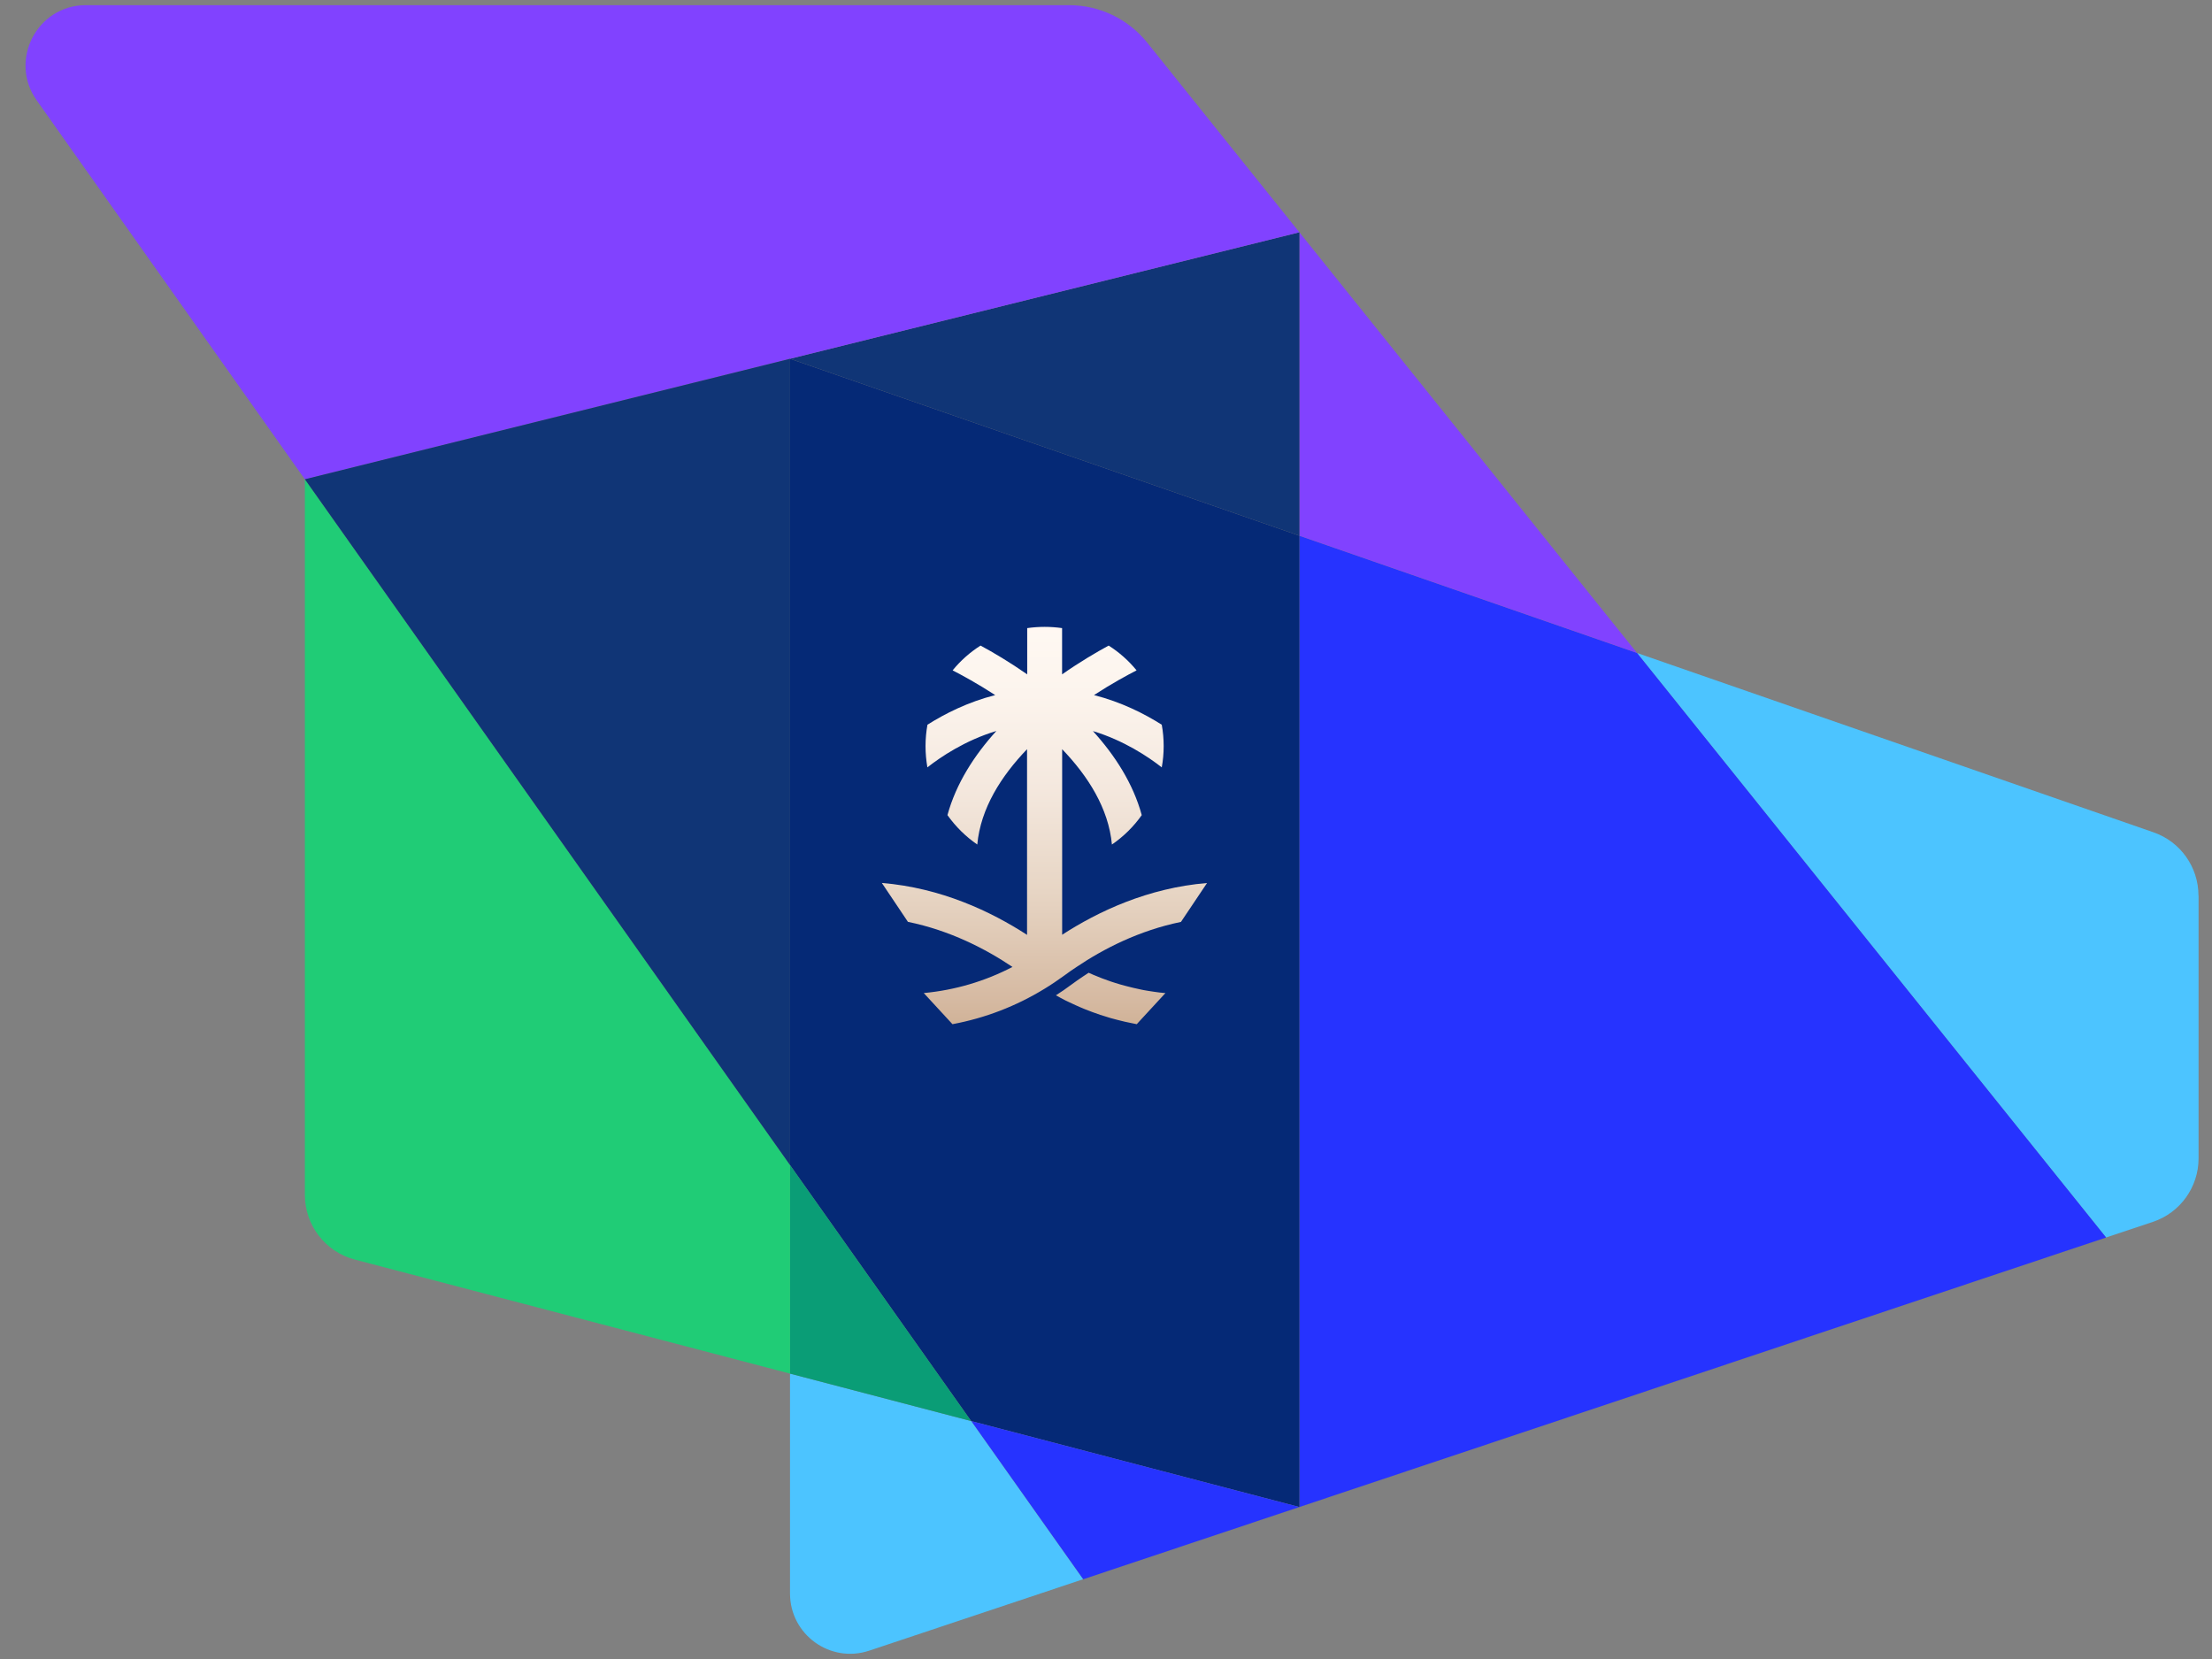
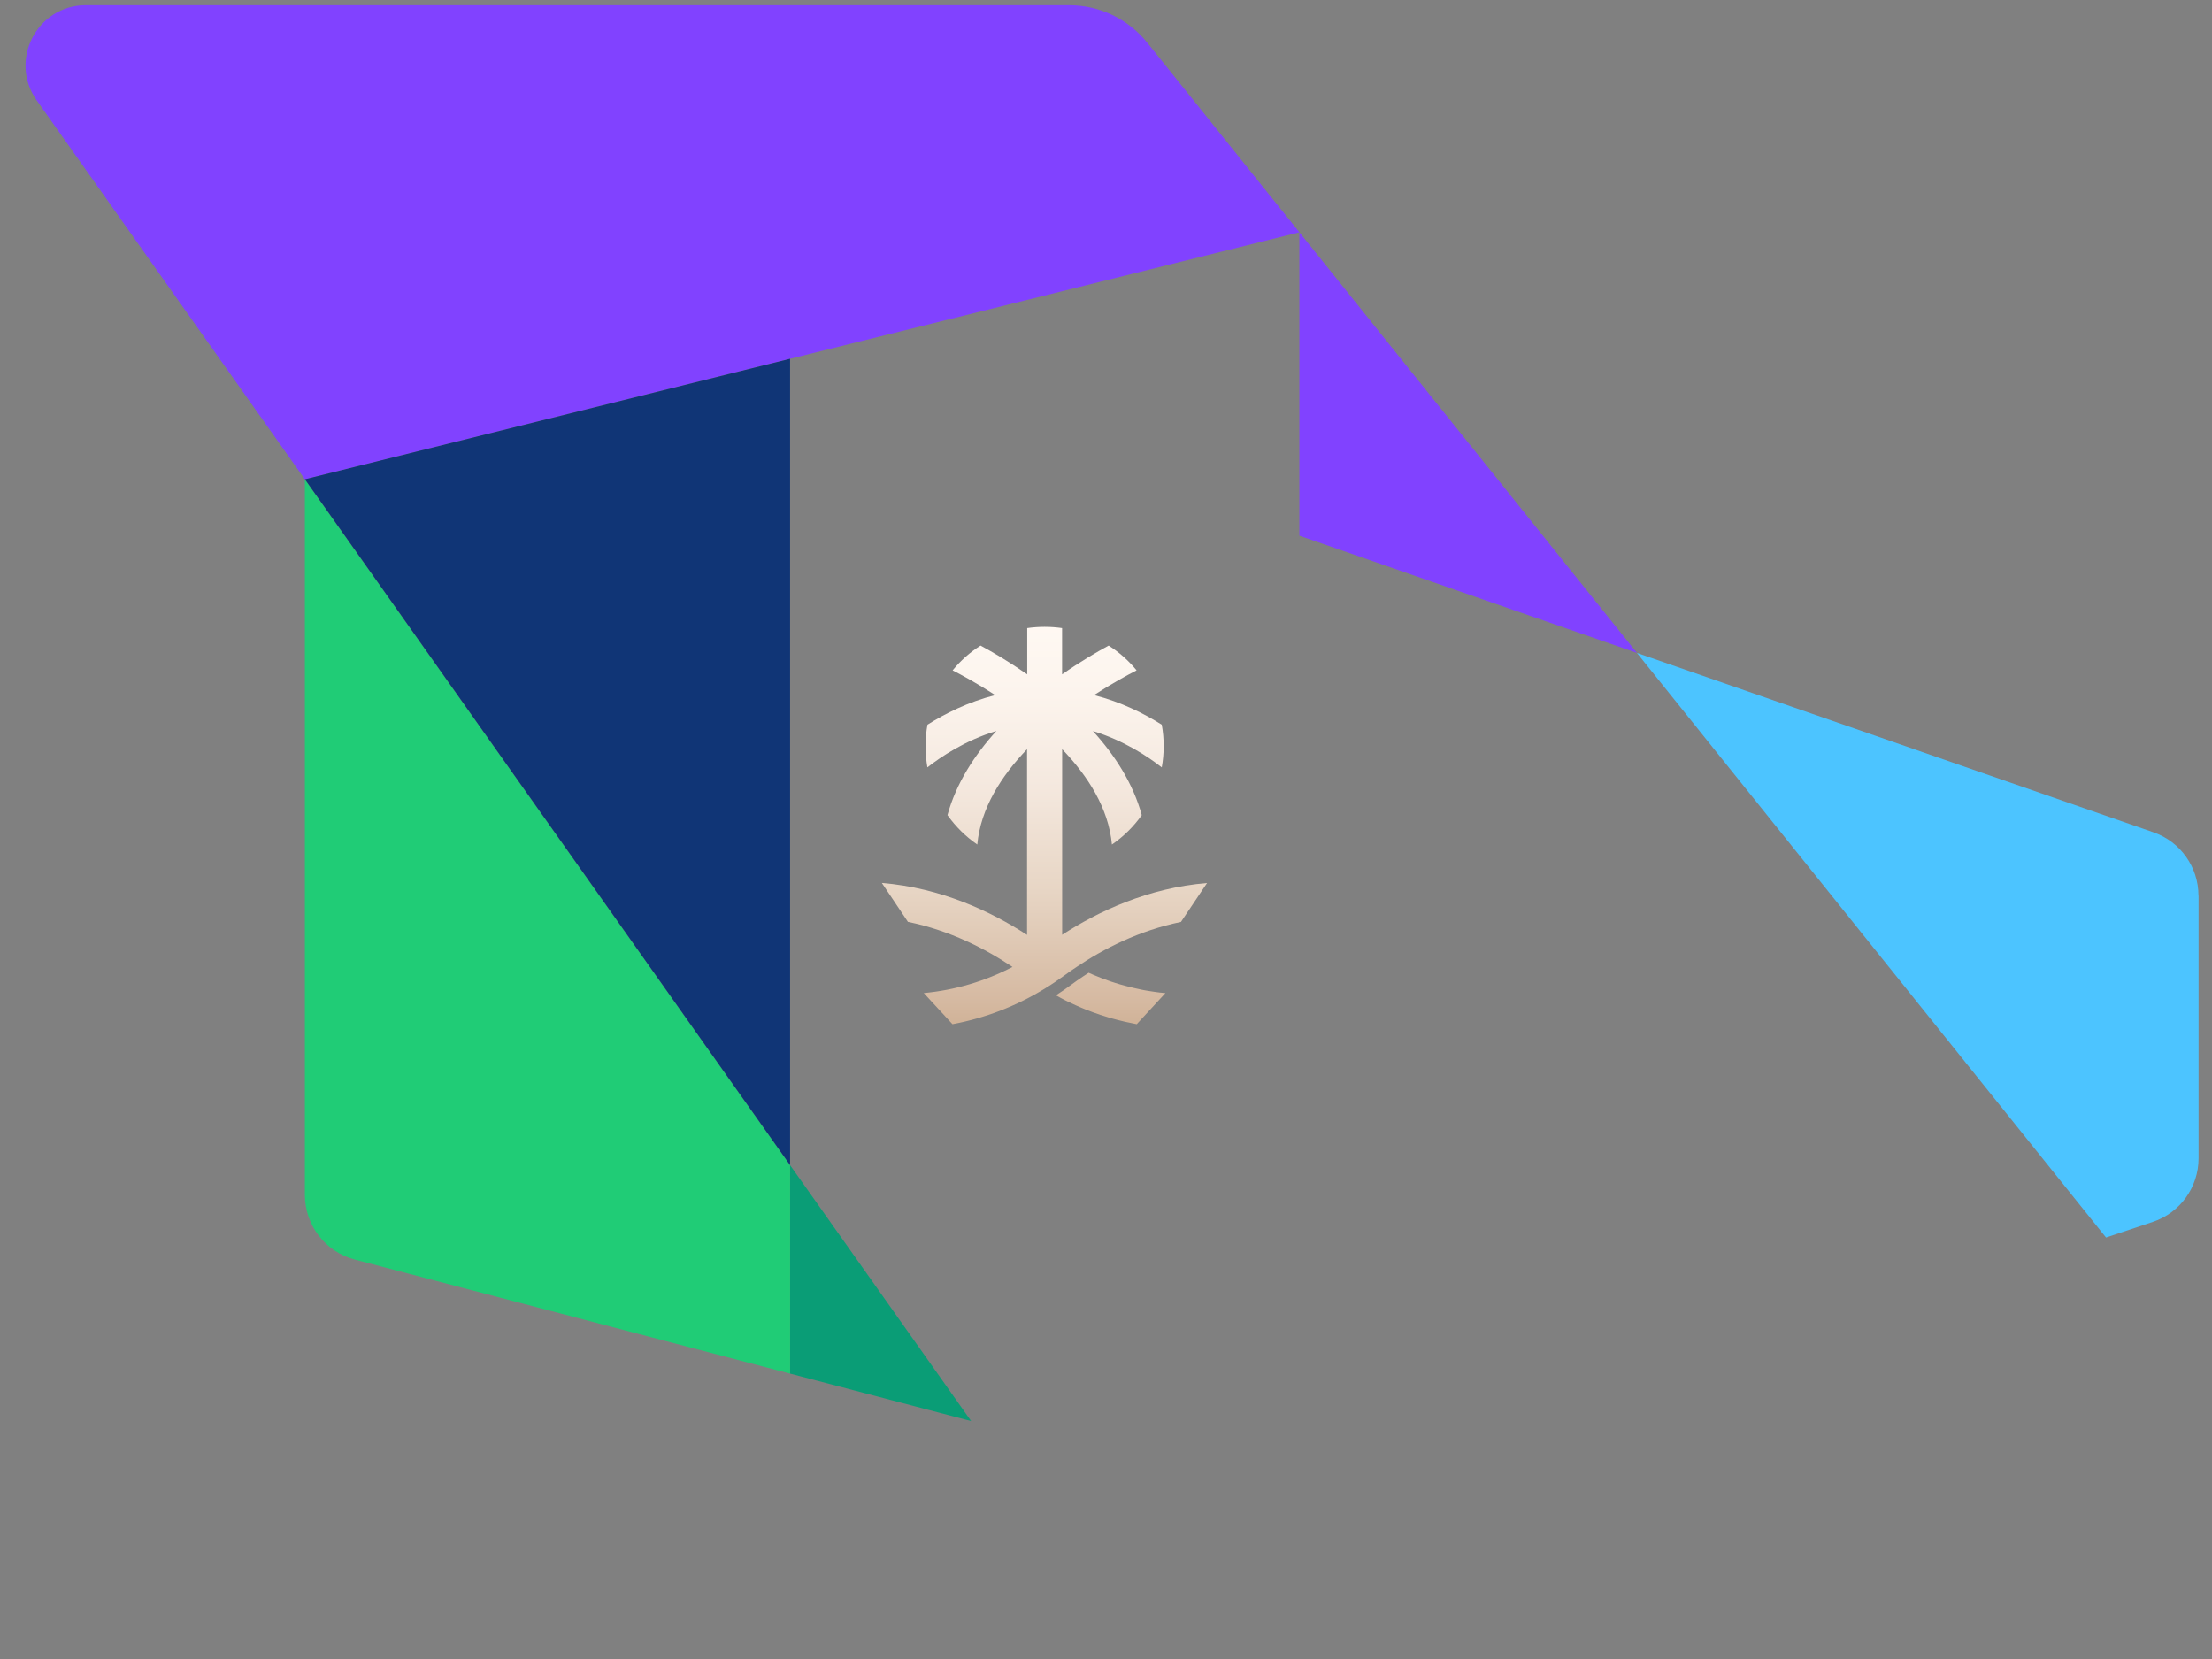
<svg xmlns="http://www.w3.org/2000/svg" width="68" height="51" viewBox="0 0 68 51" fill="none">
  <rect x="0" y="0" width="68" height="51" fill="#808080" stroke="none" />
  <path d="M67.587 27.535V35.61C67.587 36.496 67.02 37.284 66.18 37.563L64.742 38.043L50.321 20.072L66.203 25.587C67.031 25.875 67.584 26.655 67.584 27.533L67.587 27.535Z" fill="#4CC4FF" />
-   <path d="M50.323 20.072L64.745 38.043L39.945 46.328V16.468L50.323 20.072Z" fill="#2633FF" />
  <path d="M39.945 7.141L50.323 20.072L39.945 16.468V7.141Z" fill="#8142FF" />
-   <path d="M39.945 16.468V46.328L29.854 43.685L24.288 35.818V11.029L39.945 16.468Z" fill="#052976" />
-   <path d="M39.945 7.141V16.468L24.288 11.029L39.945 7.141Z" fill="#103576" />
  <path d="M39.945 7.141L24.288 11.029L9.372 14.735L1.128 3.085C0.26 1.858 1.136 0.159 2.638 0.159H32.865C33.8 0.159 34.684 0.583 35.268 1.312L39.945 7.141Z" fill="#8142FF" />
-   <path d="M39.945 46.328L33.298 48.549L29.854 43.685L39.945 46.328Z" fill="#2633FF" />
-   <path d="M29.854 43.685L33.295 48.549L26.723 50.743C25.523 51.144 24.286 50.25 24.286 48.985V42.227L29.851 43.685H29.854Z" fill="#4CC4FF" />
  <path d="M24.288 35.818L29.854 43.685L24.288 42.227V35.818Z" fill="#0A9D76" />
  <path d="M24.288 35.818V42.227L10.907 38.721C10.002 38.485 9.372 37.666 9.372 36.729V14.733L24.288 35.815V35.818Z" fill="#20CC76" />
  <path d="M24.288 11.029V35.818L9.372 14.733L24.288 11.029Z" fill="#103576" />
  <path d="M35.673 30.513C35.724 30.52 35.776 30.526 35.827 30.528L34.989 31.437L34.946 31.485C34.864 31.47 34.779 31.452 34.697 31.434C34.658 31.426 34.617 31.419 34.579 31.409C34.528 31.396 34.479 31.385 34.428 31.372C34.397 31.365 34.366 31.357 34.336 31.349C34.313 31.344 34.289 31.337 34.269 31.331C34.225 31.319 34.182 31.308 34.138 31.296C34.074 31.278 34.01 31.257 33.946 31.236C33.905 31.224 33.864 31.211 33.823 31.198C33.662 31.144 33.503 31.085 33.344 31.021C33.308 31.006 33.27 30.99 33.234 30.975C33.218 30.967 33.2 30.962 33.185 30.954C33.147 30.939 33.108 30.921 33.07 30.903C33.029 30.885 32.988 30.867 32.947 30.846C32.913 30.831 32.883 30.816 32.849 30.8C32.816 30.785 32.785 30.769 32.752 30.754C32.703 30.728 32.652 30.703 32.606 30.677C32.557 30.651 32.509 30.623 32.46 30.597C32.621 30.495 32.778 30.387 32.929 30.274C33.044 30.189 33.167 30.102 33.295 30.017C33.352 29.979 33.408 29.94 33.467 29.904C33.513 29.925 33.559 29.945 33.608 29.966C33.692 30.002 33.78 30.038 33.867 30.071C33.928 30.094 33.99 30.117 34.051 30.138C34.087 30.151 34.126 30.164 34.161 30.177C34.2 30.189 34.241 30.202 34.279 30.215C34.325 30.23 34.374 30.246 34.423 30.259C34.474 30.274 34.525 30.289 34.577 30.302C34.746 30.348 34.917 30.387 35.089 30.423C35.12 30.431 35.151 30.436 35.181 30.441C35.227 30.451 35.271 30.456 35.317 30.464C35.368 30.472 35.417 30.479 35.468 30.487C35.504 30.492 35.543 30.497 35.578 30.502C35.609 30.508 35.64 30.51 35.673 30.515V30.513ZM32.652 28.739V23.031C33.444 23.855 34.079 24.848 34.182 25.962C34.538 25.718 34.851 25.41 35.099 25.058C34.833 24.083 34.272 23.216 33.598 22.474C34.553 22.764 35.302 23.267 35.714 23.59C35.753 23.377 35.773 23.159 35.773 22.936C35.773 22.713 35.753 22.492 35.714 22.279C35.179 21.94 34.469 21.581 33.631 21.368C34.179 21.011 34.656 20.754 34.94 20.608C34.697 20.31 34.407 20.053 34.082 19.846C33.7 20.053 33.193 20.351 32.65 20.731V19.44V19.309C32.475 19.284 32.296 19.271 32.114 19.271C31.932 19.271 31.753 19.284 31.578 19.309V20.731C31.033 20.351 30.528 20.053 30.143 19.846C29.818 20.053 29.528 20.31 29.285 20.608C29.569 20.754 30.046 21.011 30.594 21.368C29.756 21.581 29.047 21.94 28.511 22.279C28.473 22.492 28.452 22.71 28.452 22.936C28.452 23.162 28.473 23.377 28.509 23.59C28.921 23.267 29.669 22.761 30.63 22.471C29.956 23.213 29.393 24.081 29.126 25.058C29.377 25.41 29.687 25.718 30.043 25.962C30.146 24.848 30.781 23.855 31.573 23.031V28.734V28.739C30.461 28.018 28.931 27.294 27.109 27.143L27.56 27.815L27.911 28.339C29.203 28.603 30.3 29.17 31.125 29.725C30.279 30.166 29.359 30.438 28.398 30.528L29.236 31.437L29.28 31.485C30.282 31.298 31.238 30.931 32.109 30.397C32.316 30.271 32.516 30.135 32.714 29.992C32.831 29.904 32.96 29.815 33.093 29.727C33.915 29.173 35.012 28.606 36.304 28.341L36.655 27.818L37.106 27.145C35.284 27.297 33.754 28.02 32.642 28.742L32.652 28.739Z" fill="url(#paint0_linear_1549_104)" />
  <defs>
    <linearGradient id="paint0_linear_1549_104" x1="32.117" y1="36.858" x2="32.117" y2="19.05" gradientUnits="userSpaceOnUse">
      <stop offset="0.13" stop-color="#BC9470" />
      <stop offset="0.15" stop-color="#BE9773" />
      <stop offset="0.34" stop-color="#D5B9A1" />
      <stop offset="0.53" stop-color="#E7D5C4" />
      <stop offset="0.71" stop-color="#F4E8DE" />
      <stop offset="0.87" stop-color="#FCF4ED" />
      <stop offset="1" stop-color="#FFF9F3" />
    </linearGradient>
  </defs>
</svg>